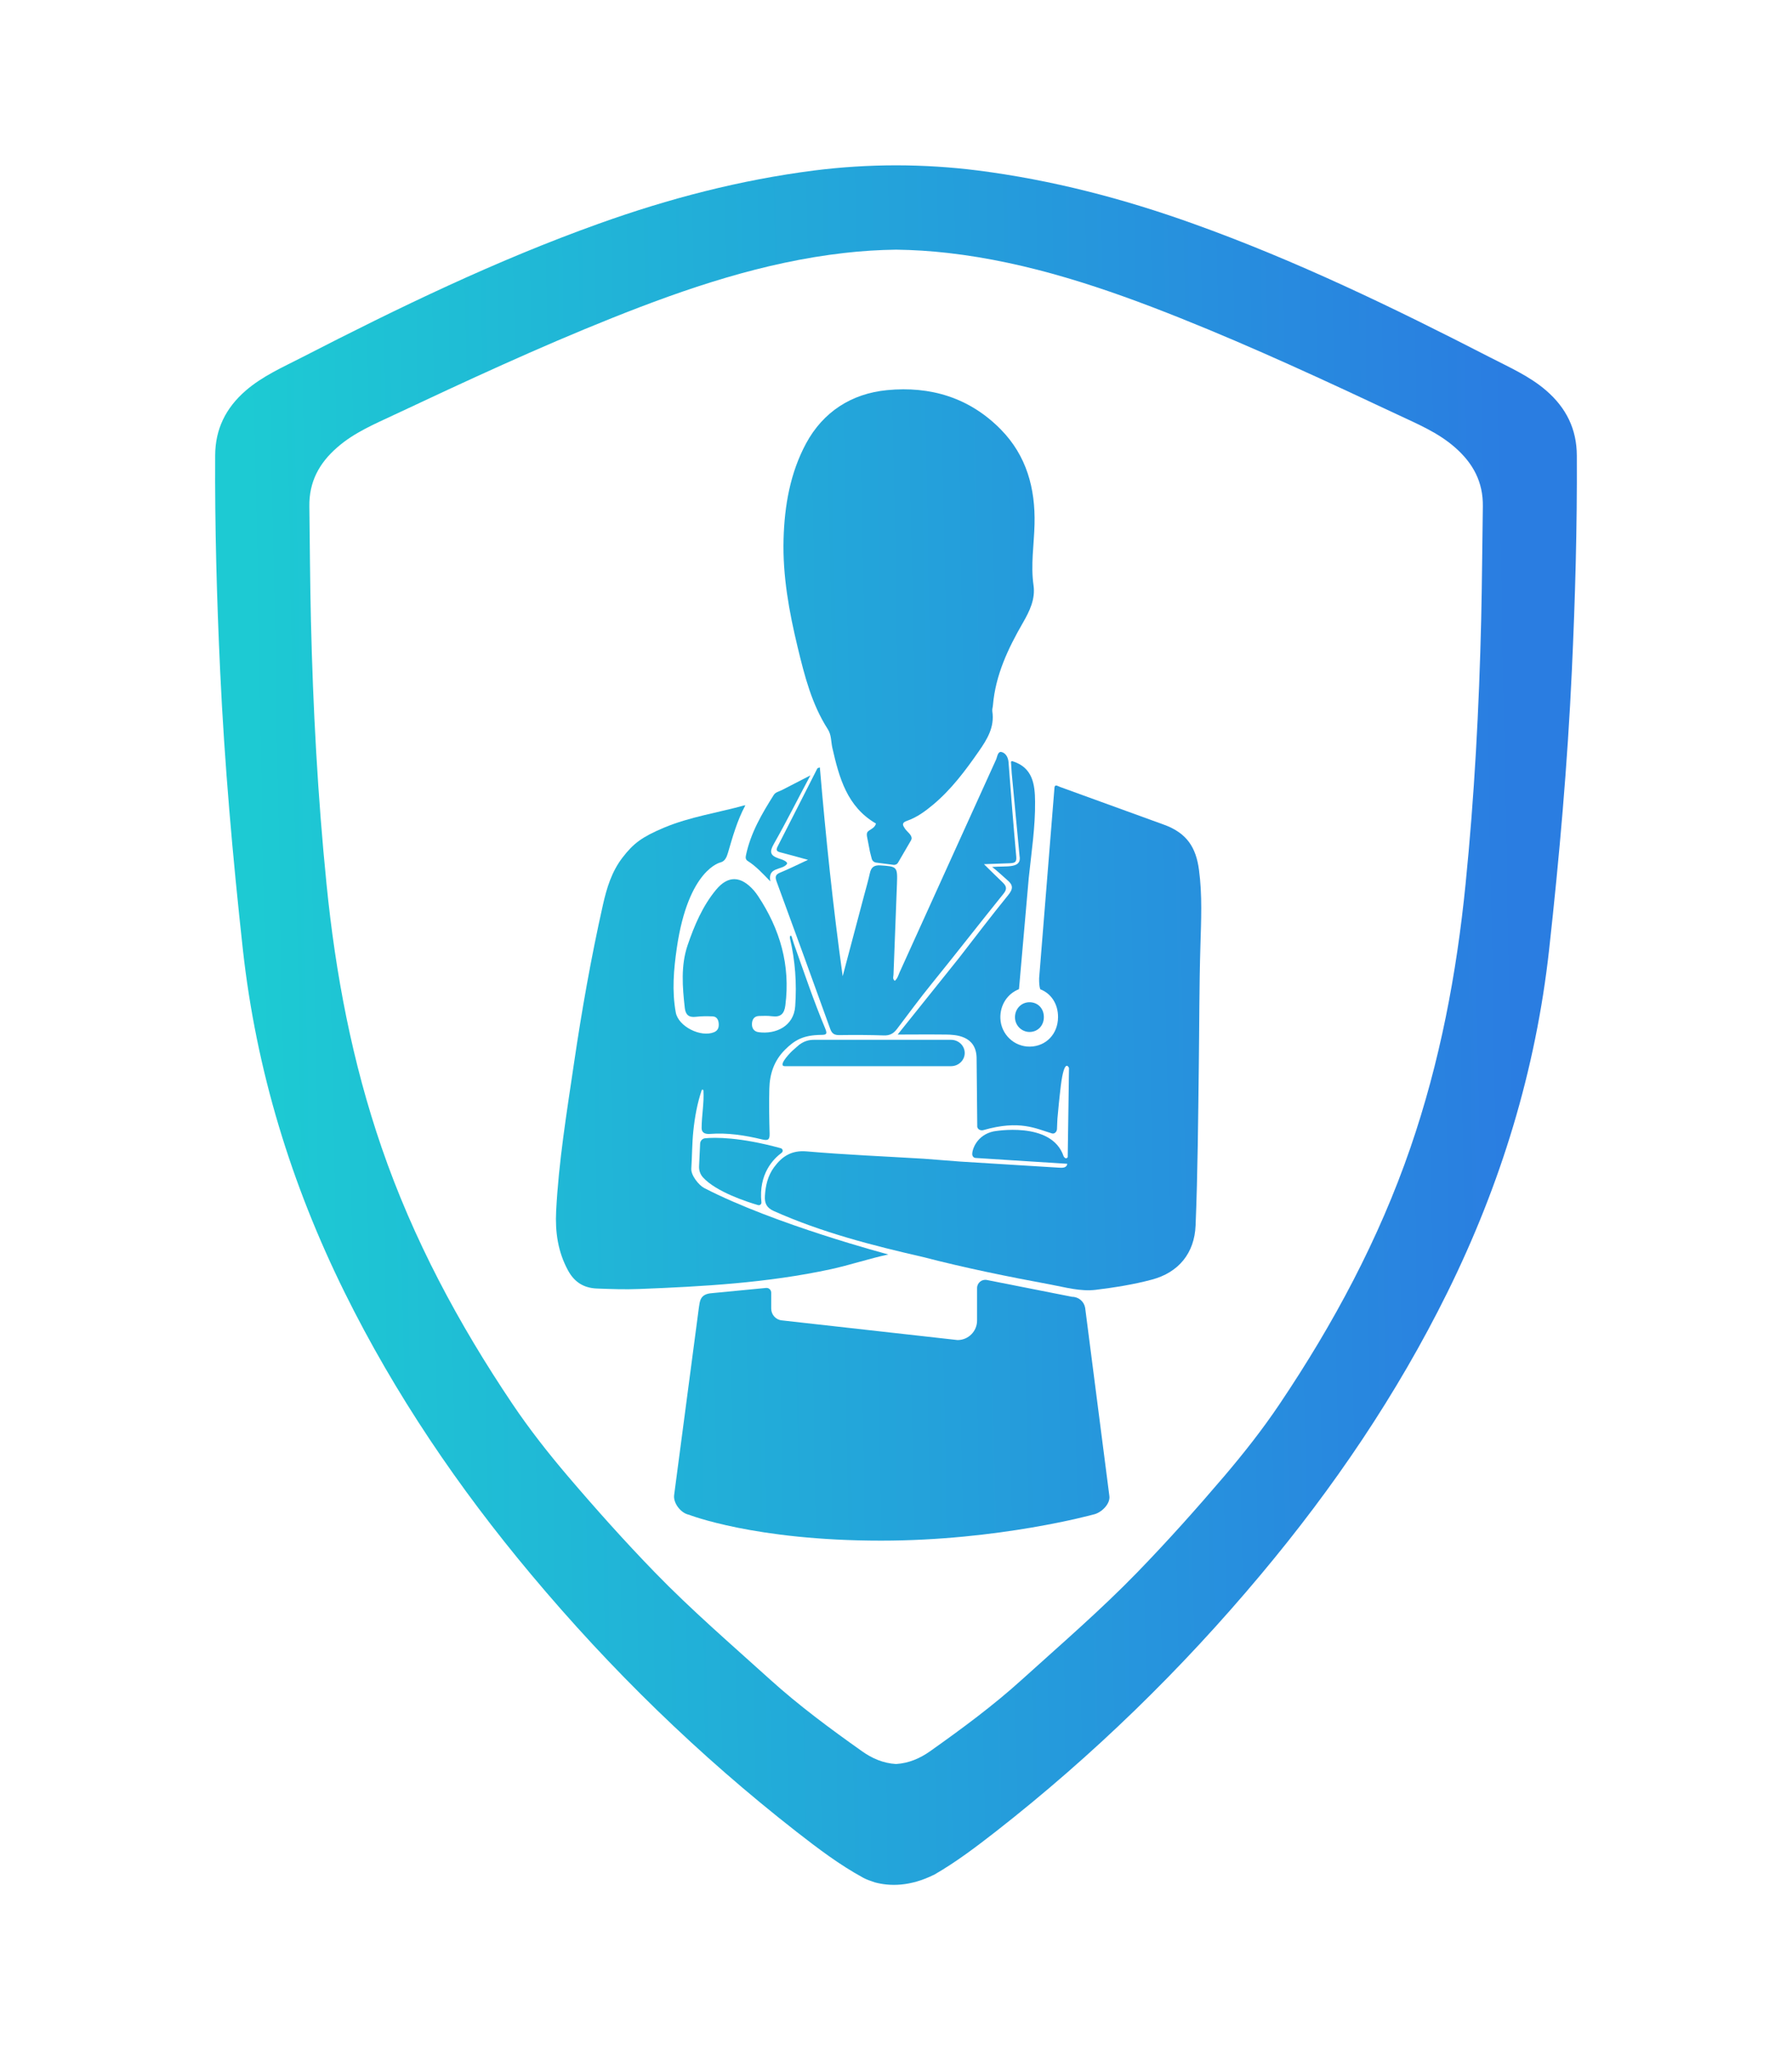
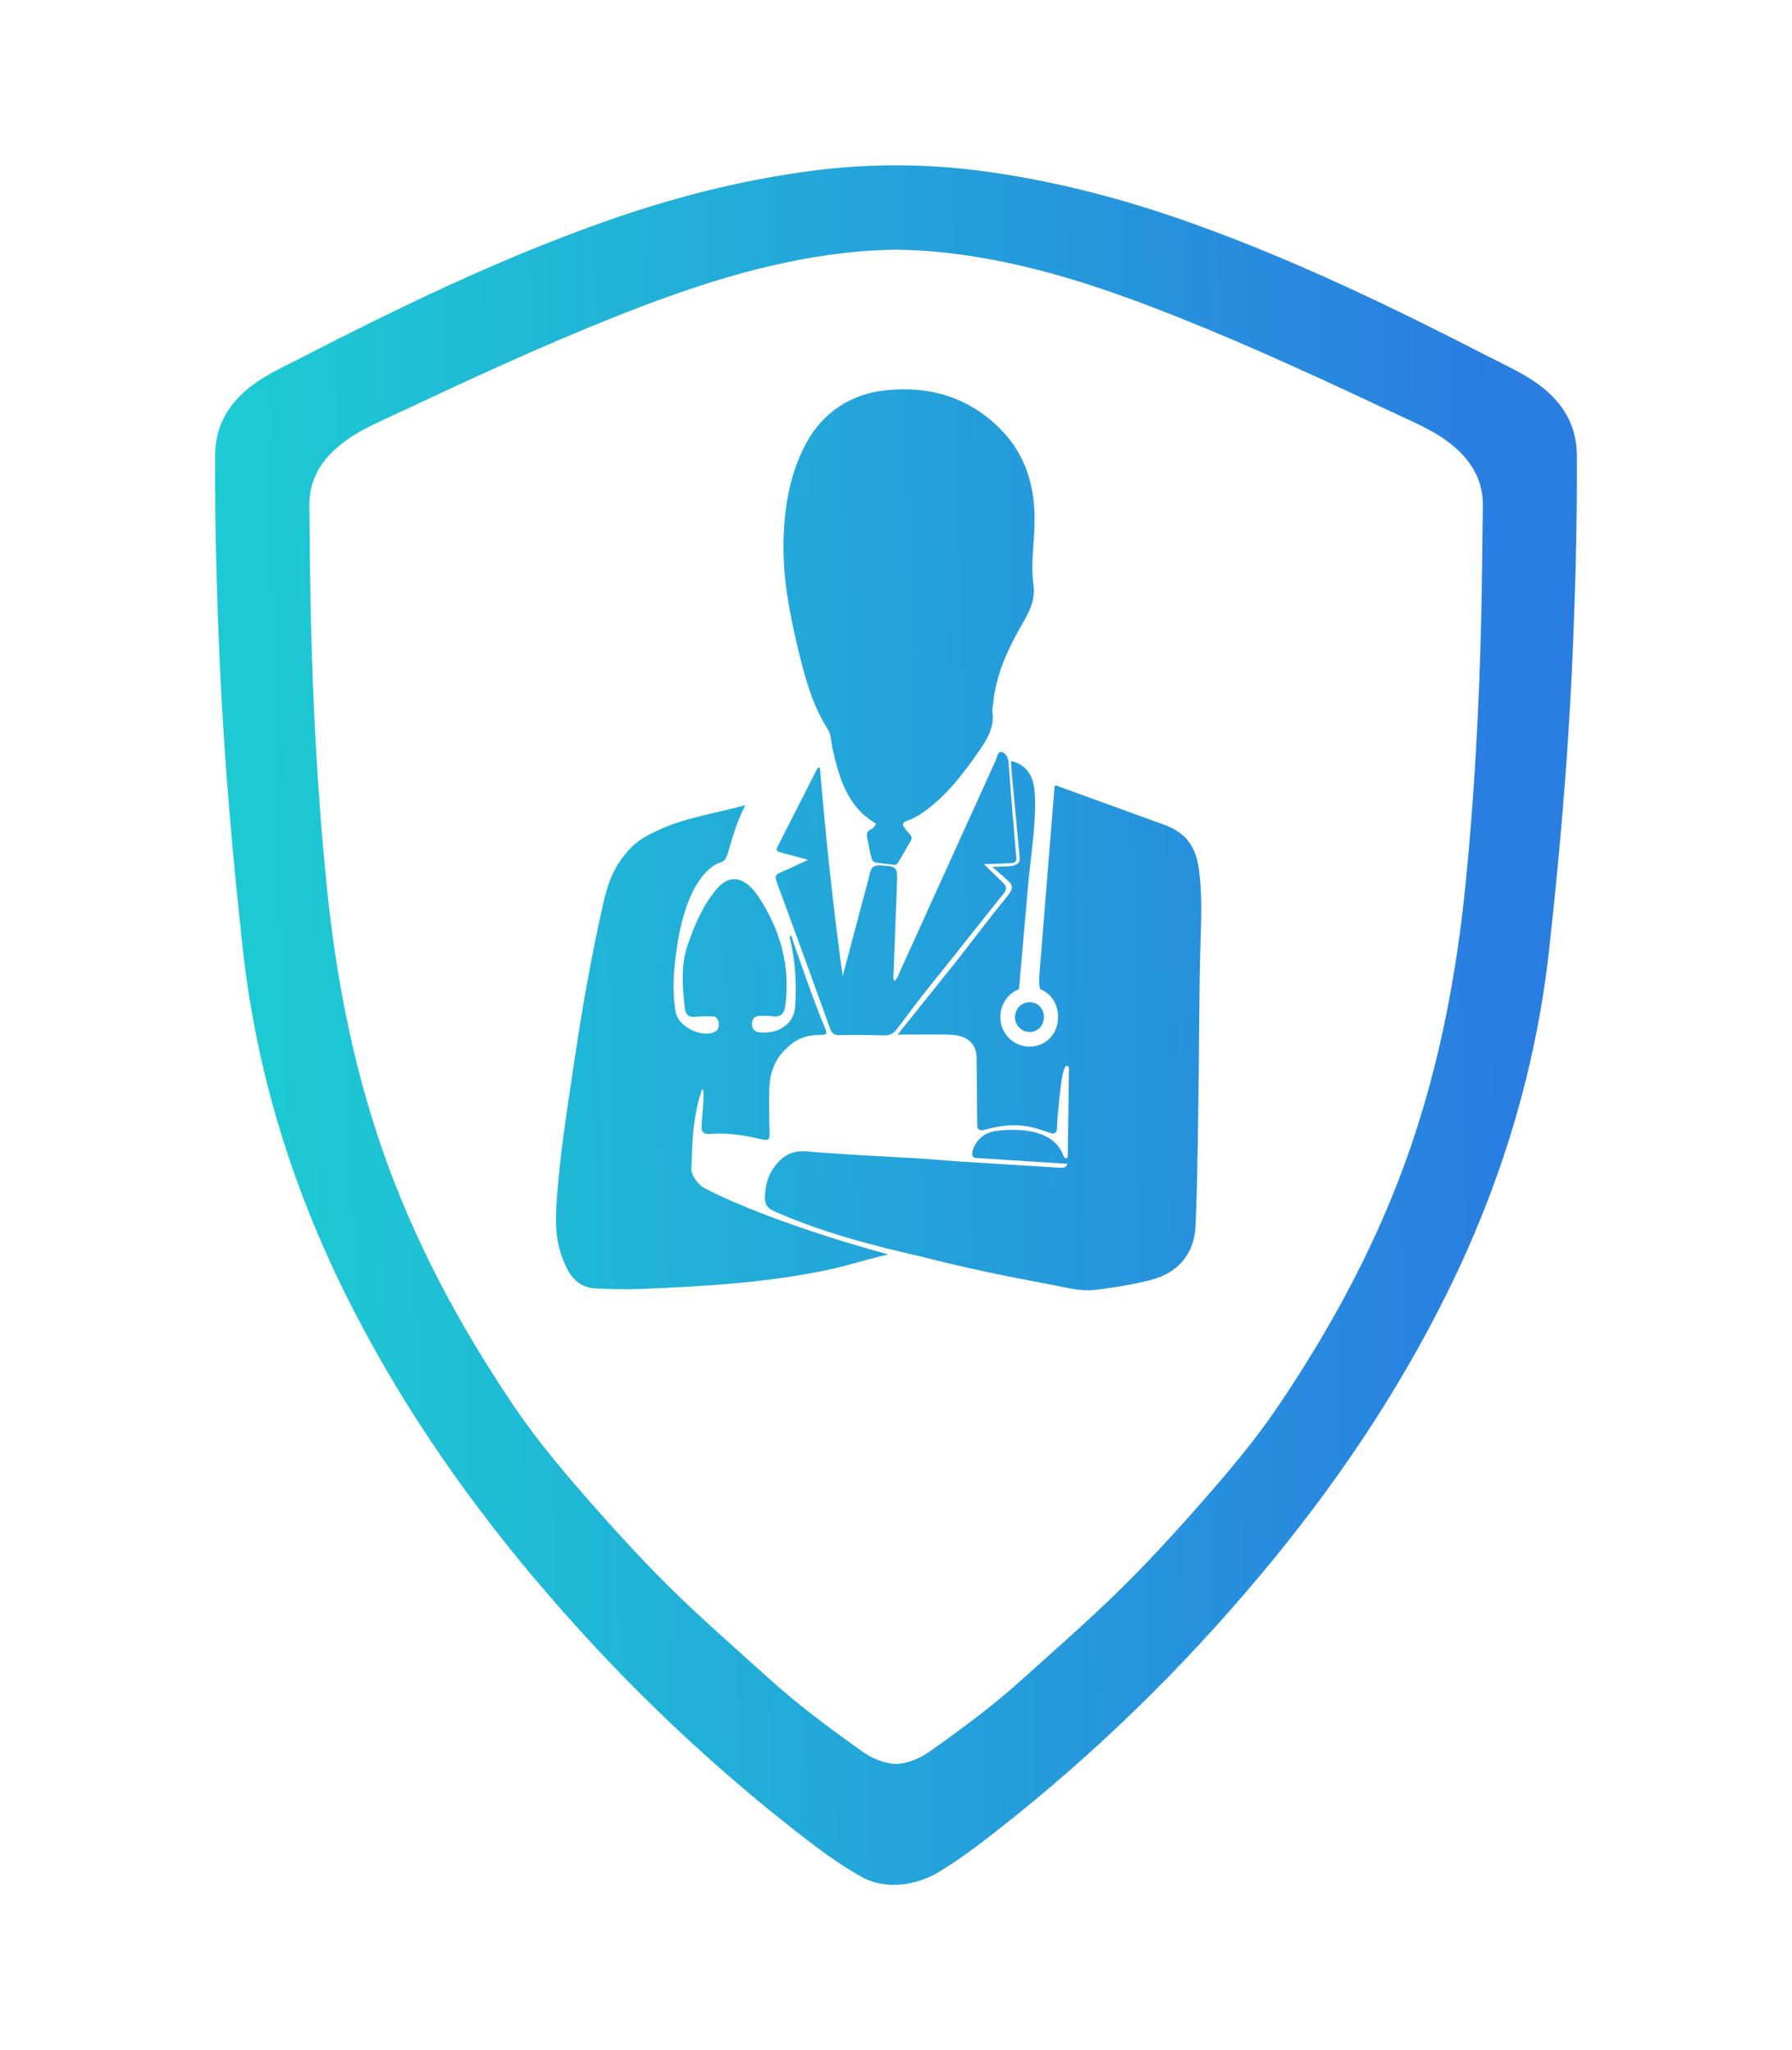
<svg xmlns="http://www.w3.org/2000/svg" version="1.1" x="0px" y="0px" viewBox="0 0 371.36 424.88" style="enable-background:new 0 0 371.36 424.88;" xml:space="preserve">
  <style type="text/css">
	.st0{enable-background:new    ;}
	.st1{fill:url(#SVGID_1_);}
	.st2{fill:url(#SVGID_2_);}
	.st3{fill:url(#SVGID_3_);}
	.st4{fill:url(#SVGID_4_);}
	.st5{fill:url(#SVGID_5_);}
	.st6{fill:url(#SVGID_6_);}
	.st7{fill:url(#SVGID_7_);}
	.st8{fill:url(#SVGID_8_);}
	.st9{fill:url(#SVGID_9_);}
	.st10{fill:url(#SVGID_10_);}
	.st11{fill:url(#SVGID_11_);}
	.st12{fill:url(#SVGID_12_);}
	.st13{fill:url(#SVGID_13_);}
	.st14{fill:url(#SVGID_14_);}
	.st15{fill:url(#SVGID_15_);}
	.st16{fill:url(#SVGID_16_);}
	.st17{fill:url(#SVGID_17_);}
	.st18{fill:url(#SVGID_18_);}
	.st19{fill:url(#SVGID_19_);}
	.st20{fill:url(#SVGID_20_);}
	.st21{fill:url(#SVGID_21_);}
	.st22{fill:url(#SVGID_22_);}
	.st23{fill:url(#SVGID_23_);}
	.st24{fill:url(#SVGID_24_);}
	.st25{fill:url(#SVGID_25_);}
	.st26{fill:url(#SVGID_26_);}
	.st27{fill:url(#SVGID_27_);}
	.st28{fill:url(#SVGID_28_);}
	.st29{fill:url(#SVGID_29_);}
	.st30{fill:url(#SVGID_30_);}
	.st31{fill:url(#SVGID_31_);}
	.st32{fill:url(#SVGID_32_);}
	.st33{fill:url(#SVGID_33_);}
	.st34{fill:url(#SVGID_34_);}
	.st35{fill:url(#SVGID_35_);}
	.st36{fill:url(#SVGID_36_);}
	.st37{fill:url(#SVGID_37_);}
	.st38{fill:url(#SVGID_38_);}
	.st39{fill:url(#SVGID_39_);}
	.st40{fill:url(#SVGID_40_);}
	.st41{fill:url(#SVGID_41_);}
	.st42{fill:url(#SVGID_42_);}
	.st43{fill:url(#SVGID_43_);}
	.st44{fill:url(#SVGID_44_);}
	.st45{fill:url(#SVGID_45_);}
	.st46{fill:url(#SVGID_46_);}
	.st47{fill:url(#SVGID_47_);}
	.st48{fill:url(#SVGID_48_);}
	.st49{fill:url(#SVGID_49_);}
	.st50{fill:url(#SVGID_50_);}
	.st51{fill:url(#SVGID_51_);}
	.st52{fill:url(#SVGID_52_);}
	.st53{fill:url(#SVGID_53_);}
	.st54{fill:url(#SVGID_54_);}
	.st55{fill:url(#SVGID_55_);}
	.st56{fill:url(#SVGID_56_);}
	.st57{fill:url(#SVGID_57_);}
	.st58{fill:url(#SVGID_58_);}
	.st59{fill:url(#SVGID_59_);}
	.st60{fill:url(#SVGID_60_);}
	.st61{fill:url(#SVGID_61_);}
	.st62{fill:url(#SVGID_62_);}
	.st63{fill:url(#SVGID_63_);}
	.st64{fill:url(#SVGID_64_);}
	.st65{fill:url(#SVGID_65_);}
	.st66{fill:url(#SVGID_66_);}
	.st67{fill:url(#SVGID_67_);}
	.st68{fill:url(#SVGID_68_);}
	.st69{fill:url(#SVGID_69_);}
	.st70{fill:url(#SVGID_70_);}
	.st71{fill:url(#SVGID_71_);}
	.st72{fill:url(#SVGID_72_);}
	.st73{fill:url(#SVGID_73_);}
	.st74{fill:url(#SVGID_74_);}
	.st75{fill:url(#SVGID_75_);}
	.st76{fill:url(#SVGID_76_);}
	.st77{fill:url(#SVGID_77_);}
	.st78{fill:url(#SVGID_78_);}
	.st79{fill:url(#SVGID_79_);}
	.st80{fill:url(#SVGID_80_);}
	.st81{fill:url(#SVGID_81_);}
	.st82{fill:url(#SVGID_82_);}
	.st83{fill:url(#SVGID_83_);}
	.st84{fill:url(#SVGID_84_);}
	.st85{fill:url(#SVGID_85_);}
	.st86{fill:url(#SVGID_86_);}
	.st87{fill:url(#SVGID_87_);}
	.st88{fill:url(#SVGID_88_);}
	.st89{fill:url(#SVGID_89_);}
	.st90{fill:url(#SVGID_90_);}
	.st91{fill:url(#SVGID_91_);}
	.st92{fill:url(#SVGID_92_);}
	.st93{fill:url(#SVGID_93_);}
	.st94{fill:url(#SVGID_94_);}
	.st95{fill:url(#SVGID_95_);}
	.st96{fill:url(#SVGID_96_);}
	.st97{fill:url(#SVGID_97_);}
	.st98{fill:url(#SVGID_98_);}
	.st99{fill:url(#SVGID_99_);}
	.st100{fill:url(#SVGID_100_);}
	.st101{fill:url(#SVGID_101_);}
	.st102{fill:url(#SVGID_102_);}
	.st103{fill:url(#SVGID_103_);}
	.st104{fill:url(#SVGID_104_);}
	.st105{fill:url(#SVGID_105_);}
	.st106{fill:url(#SVGID_106_);}
	.st107{fill:url(#SVGID_107_);}
	.st108{fill:url(#SVGID_108_);}
	.st109{fill:url(#SVGID_109_);}
	.st110{fill:url(#SVGID_110_);}
	.st111{fill:url(#SVGID_111_);}
	.st112{fill:url(#SVGID_112_);}
	.st113{fill:url(#SVGID_113_);}
	.st114{fill:url(#SVGID_114_);}
	.st115{fill:url(#SVGID_115_);}
	.st116{fill:url(#SVGID_116_);}
	.st117{fill:url(#SVGID_117_);}
	.st118{fill:url(#SVGID_118_);}
	.st119{fill:url(#SVGID_119_);}
	.st120{fill:url(#SVGID_120_);}
</style>
  <g id="Mesa_de_trabajo_1_copia_2_1_" class="st0">
    <g id="Rectángulo_1_copia_3__x2B__Rectángulo_1_copia_4_xA0_Imagen_1_">
	</g>
    <g id="Capa_2_copia_xA0_Imagen_1_">
	</g>
  </g>
  <g id="Mesa_de_trabajo_1_copia_3_1_" class="st0">
    <g id="isotipo-color-01__x28_1_x29___x2B__Rectángulo_1_copia_xA0_Imagen_3_">
	</g>
    <g id="Capa_2_xA0_Imagen_3_">
	</g>
    <g id="logo-solo-letra-color-01__x28_1_x29___x2B__Rectángulo_1_xA0_Imagen_3_">
	</g>
    <g id="Médicos_de_Excelencia__x2B__Rectángulo_1_copia_2_xA0_Imagen_3_">
	</g>
  </g>
  <g id="Mesa_de_trabajo_1_1_" class="st0">
    <g id="logo-solo-letra-color-01__x28_1_x29___x2B__Rectángulo_1_xA0_Imagen_1_">
	</g>
    <g id="Médicos_de_Excelencia__x2B__Rectángulo_1_copia_2_xA0_Imagen_1_">
	</g>
  </g>
  <g id="Mesa_de_trabajo_1_copia_1_" class="st0">
    <g id="isotipo-color-01__x28_1_x29___x2B__Rectángulo_1_copia_xA0_Imagen_1_">
	</g>
    <g id="Capa_2_xA0_Imagen_1_">
	</g>
    <g>
      <g>
        <linearGradient id="SVGID_1_" gradientUnits="userSpaceOnUse" x1="55.023" y1="294.908" x2="317.642" y2="289.882">
          <stop offset="0" style="stop-color:#1DCAD3" />
          <stop offset="0.994" style="stop-color:#2A7DE1" />
        </linearGradient>
-         <path class="st1" d="M139.71,309.77l5.11-38.72c0.22-1.33,0.17-2.88,2.71-3.06l11.22-1.08c0.57-0.06,1.07,0.4,1.07,0.98v3.3     c0,1.25,0.94,2.31,2.18,2.44l36.44,4.08c2.23,0,4.04-1.81,4.04-4.05v-6.72c0-1.08,0.98-1.89,2.03-1.68l17.67,3.49     c1.34,0,2.48,0.97,2.7,2.29l5.01,38.93c0.28,1.67-1.66,3.57-3.33,3.9c0,0-19.55,5.41-43.99,5.41c-26.17,0-39.8-5.37-39.8-5.37     C141.08,313.59,139.44,311.44,139.71,309.77z" />
        <g>
          <linearGradient id="SVGID_2_" gradientUnits="userSpaceOnUse" x1="52.706" y1="173.798" x2="315.324" y2="168.772">
            <stop offset="0" style="stop-color:#1DCAD3" />
            <stop offset="0.994" style="stop-color:#2A7DE1" />
          </linearGradient>
-           <path class="st2" d="M160.36,174.9c-0.96,1.68-0.73,2.4,1.01,3c0.56,0.19,1.22,0.35,1.65,0.8c0.1,0.11,0.11,0.29,0.02,0.4      c-1.02,1.29-3.99,0.5-3.4,3.56c0,0,0,0,0,0c-1.55-1.59-2.93-3.12-4.67-4.22c-0.5-0.31-0.48-0.74-0.37-1.26      c0.97-4.59,3.29-8.55,5.75-12.44c0.37-0.59,1.11-0.71,1.69-1.01c1.97-1.01,3.93-2.03,5.9-3.04      C165.4,165.43,163.01,170.24,160.36,174.9z" />
          <linearGradient id="SVGID_3_" gradientUnits="userSpaceOnUse" x1="53.603" y1="220.689" x2="316.221" y2="215.663">
            <stop offset="0" style="stop-color:#1DCAD3" />
            <stop offset="0.994" style="stop-color:#2A7DE1" />
          </linearGradient>
-           <path class="st3" d="M197.08,220.95h-34.44c-1.38,0,0.56-2.24,1.54-3.17l0.96-0.85c1.33-1.25,2.61-1.44,3.55-1.44h28.39      c1.57,0,2.84,1.22,2.84,2.73l0,0C199.92,219.72,198.65,220.95,197.08,220.95z" />
          <linearGradient id="SVGID_4_" gradientUnits="userSpaceOnUse" x1="53.565" y1="218.715" x2="316.184" y2="213.689">
            <stop offset="0" style="stop-color:#1DCAD3" />
            <stop offset="0.994" style="stop-color:#2A7DE1" />
          </linearGradient>
          <path class="st4" d="M163.7,194.44c1.1,4.67,1.43,9.33,1.09,14.1c-0.29,4.12-4,5.84-7.56,5.37c-0.94-0.12-1.4-0.77-1.4-1.63      c0-0.91,0.38-1.69,1.46-1.73c0.91-0.03,1.83-0.06,2.72,0.06c1.77,0.23,2.52-0.52,2.74-2.26c1.07-8.32-1.1-15.78-5.65-22.65      c-0.22-0.34-0.62-0.87-0.88-1.17c-2.67-3.02-5.32-3.16-7.83-0.14c-2.8,3.38-4.51,7.43-5.9,11.51      c-1.42,4.18-1.07,8.62-0.58,12.98c0.16,1.41,0.83,2.02,2.3,1.84c1.13-0.14,2.29-0.13,3.44-0.09c0.89,0.03,1.23,0.69,1.29,1.49      c0.06,0.78-0.14,1.44-0.94,1.78c-2.74,1.16-7.42-1.15-7.96-4.09c-0.81-4.45-0.43-8.9,0.22-13.37c2.39-16.41,9.1-17.73,9.1-17.73      c0.85-0.24,1.22-1.04,1.48-1.92c0.98-3.35,1.92-6.72,3.58-9.82c0.03-0.05-0.02-0.1-0.07-0.09c-5.58,1.55-11.41,2.4-16.74,4.64      c-4.55,1.92-6.32,3.24-8.56,6.14c-2.29,2.95-3.32,6.37-4.11,9.88c-2.45,10.91-4.39,21.93-6.02,33      c-1.49,10.12-3.15,20.22-3.67,30.46c-0.22,4.34,0.37,8.44,2.47,12.29c1.31,2.41,3.26,3.64,5.99,3.74c2.9,0.11,5.79,0.22,8.7,0.1      c13.33-0.52,26.62-1.27,39.71-4.09c3.82-0.82,8.16-2.26,11.98-3.07c0,0-23.56-6.21-38.17-13.77c-1.09-0.56-2.77-2.63-2.67-4.02      c0.17-2.6,0.15-5.21,0.42-7.8c0.3-2.86,0.8-5.69,1.73-8.44c0.06-0.19,0.35-0.15,0.36,0.05c0.17,2.58-0.37,5.19-0.37,7.8      c0,0.9,0.64,1.28,1.73,1.2c3.66-0.28,7.26,0.29,10.8,1.14c1.22,0.29,1.6,0.07,1.56-1.21c-0.09-3.09-0.14-6.18-0.06-9.27      c0.07-3.05,0.96-5.81,3.21-8.07c2.09-2.1,3.87-3.06,7.47-3.11c1.04-0.01,1.42-0.09,0.92-1.28c-2.41-5.76-4.4-11.67-6.49-17.55      l-0.52-1.65C164.05,193.99,163.63,193.64,163.7,194.44z" />
          <linearGradient id="SVGID_5_" gradientUnits="userSpaceOnUse" x1="52.976" y1="187.929" x2="315.594" y2="182.903">
            <stop offset="0" style="stop-color:#1DCAD3" />
            <stop offset="0.994" style="stop-color:#2A7DE1" />
          </linearGradient>
          <path class="st5" d="M160.93,182.67c3.74,10.17,7.45,20.36,11.12,30.56c0.35,0.96,0.84,1.29,1.85,1.28      c3.09-0.04,6.18-0.04,9.27,0.07c1.24,0.04,2-0.4,2.73-1.36c2.37-3.13,4.7-6.31,7.17-9.35c5.03-6.2,9.92-12.5,14.93-18.71      c0.8-1,0.5-1.6-0.26-2.33c-1.23-1.18-2.45-2.37-3.83-3.74c2.07-0.09,3.6-0.11,5.29-0.19c1.03-0.05,1.52-0.14,1.4-1.39      c-0.59-6.51-1.11-13.04-1.6-19.56c-0.08-1.06-0.64-1.91-1.44-2.1c-0.8-0.19-0.88,0.98-1.15,1.58      c-6.67,14.67-13.3,29.35-19.96,44.02c-0.28,0.62-0.44,1.34-1.03,1.82c-0.5-0.43-0.28-0.86-0.26-1.25      c0.24-6.29,0.49-12.59,0.72-18.88c0.13-3.53,0.02-3.58-3.44-3.8c-1.27-0.08-1.9,0.36-2.17,1.59c-0.35,1.6-0.81,3.17-1.23,4.75      c-1.47,5.54-2.94,11.09-4.41,16.63c-2-14.41-3.5-28.79-4.73-43.28c-0.32,0.13-0.48,0.14-0.52,0.22      c-2.75,5.39-5.47,10.8-8.24,16.19c-0.43,0.84-0.08,1.03,0.62,1.21c1.73,0.45,3.45,0.93,5.68,1.54c-2.2,1.02-3.9,1.88-5.66,2.6      C160.76,181.18,160.55,181.63,160.93,182.67z" />
          <linearGradient id="SVGID_6_" gradientUnits="userSpaceOnUse" x1="53.472" y1="213.839" x2="316.09" y2="208.813">
            <stop offset="0" style="stop-color:#1DCAD3" />
            <stop offset="0.994" style="stop-color:#2A7DE1" />
          </linearGradient>
          <path class="st6" d="M210.34,210.93c0.06,1.65,1.43,2.96,3.07,2.93c1.67-0.03,2.9-1.32,2.91-3.06c0.01-1.83-1.27-3.13-3.03-3.1      C211.58,207.73,210.27,209.16,210.34,210.93z" />
          <linearGradient id="SVGID_7_" gradientUnits="userSpaceOnUse" x1="54.062" y1="244.679" x2="316.68" y2="239.653">
            <stop offset="0" style="stop-color:#1DCAD3" />
            <stop offset="0.994" style="stop-color:#2A7DE1" />
          </linearGradient>
-           <path class="st7" d="M161.98,238.9c-1.66,1.22-4.82,4.35-4.19,10.26c0.04,0.39-0.33,0.69-0.7,0.58      c-2.27-0.66-8.68-2.74-11.41-5.74c-0.57-0.63-0.85-1.46-0.81-2.31l0.22-4.7c0.03-0.57,0.46-1.04,1.03-1.1      c2.02-0.19,7.16-0.28,15.7,2.07C162.24,238.09,162.33,238.64,161.98,238.9z" />
          <linearGradient id="SVGID_8_" gradientUnits="userSpaceOnUse" x1="53.508" y1="215.718" x2="316.126" y2="210.692">
            <stop offset="0" style="stop-color:#1DCAD3" />
            <stop offset="0.994" style="stop-color:#2A7DE1" />
          </linearGradient>
          <path class="st8" d="M219.69,163.09c-0.56-0.21-1.19-0.72-1.19,0.4l-3.16,39.24c-0.01,1,0.04,1.7,0.23,2.28      c2.24,0.86,3.71,3.03,3.69,5.79c-0.02,3.47-2.47,6.04-5.82,6.1c-3.28,0.05-6.01-2.56-6.13-5.86c-0.1-2.78,1.5-5.13,3.84-6.04      c0.02-0.1,0.04-0.19,0.04-0.29l2-22.77c0.55-5.31,1.37-10.54,1.31-15.83c-0.03-3.53-0.47-7.01-4.61-8.34      c-0.38-0.09-0.42,0.11-0.36,0.41c0.05,0.71,0.08,1.44,0.14,2.15l1.61,17.02c0.51,2.75-2.68,2.05-5.68,2.32      c0.83,0.58,2.56,2.23,3.07,2.65c1.33,1.09,1.32,1.88,0.24,3.2c-3.46,4.25-6.78,8.63-10.14,12.96      c-4.2,5.23-8.4,10.48-12.75,15.92c0,0,7.51-0.04,10.01,0c1.98,0.03,6.22,0.19,6.35,4.77c0,0.01,0.09,9.59,0.14,14.37      c0.13,0.56,0.72,0.82,1.31,0.65c7.5-2.14,10.78-0.31,14.19,0.7c0.51,0.15,1.01-0.36,1.02-0.93c0-0.36,0.02-0.79,0.05-1.26      c0.02-0.6,0.06-1.2,0.13-1.8c0.24-2.8,0.62-5.96,0.62-5.96c0.76-5.96,1.69-3.61,1.69-3.61l-0.03,1.96c0,0.24,0,0.48-0.01,0.72      l0,0.27l-0.23,15.54c-0.43,0.6-0.85-0.2-0.85-0.2c-2.48-7.41-14.53-5.15-14.53-5.15c-3.49,0.76-4.46,3.82-4.4,4.77      c0.03,0.4,0.32,0.71,0.67,0.73l19.01,1.21c-0.09,0.91-1.06,0.85-1.77,0.8c-6.79-0.41-13.6-0.83-20.39-1.26l-7.6-0.59      c-8.08-0.49-16.18-0.82-24.26-1.52c-3.11-0.26-5.06,1.02-6.73,3.28c-1.3,1.77-1.77,3.79-1.9,5.96c-0.09,1.5,0.35,2.44,1.82,3.11      c9.93,4.44,20.41,7.13,30.98,9.55c8.72,2.26,17.56,4.06,26.43,5.7c3.08,0.58,6.16,1.47,9.34,1.09c3.91-0.49,7.79-1.09,11.6-2.11      c5.56-1.47,8.85-5.49,9.08-11.21c0.45-11.02,0.53-22.05,0.67-33.07c0.11-8.29,0.08-16.59,0.33-24.88      c0.15-5.26,0.41-10.55-0.3-15.8c-0.61-4.52-2.43-7.61-7.35-9.36L219.69,163.09z" />
          <linearGradient id="SVGID_9_" gradientUnits="userSpaceOnUse" x1="51.916" y1="132.523" x2="314.534" y2="127.497">
            <stop offset="0" style="stop-color:#1DCAD3" />
            <stop offset="0.994" style="stop-color:#2A7DE1" />
          </linearGradient>
          <path class="st9" d="M207.39,88.99c-6.49-6.6-14.59-9.01-23.57-8.14c-7.38,0.72-13.25,4.51-16.78,11.05      c-3.29,6.11-4.47,12.9-4.66,19.82c-0.21,7.64,1.15,15.07,2.93,22.46c1.43,5.91,2.91,11.76,6.25,16.96      c0.75,1.17,0.64,2.56,0.93,3.85c1.41,6.15,3.02,12.19,9.04,15.68c-0.01,0.05-0.03,0.09-0.05,0.13c-0.14,0.46-0.5,0.75-0.84,0.97      c-0.81,0.54-1.09,0.59-0.98,1.53l0.63,3.25l0.36,1.4c0.11,0.43,0.47,0.75,0.91,0.81l3.62,0.47c0.11,0.01,0.23,0,0.34-0.03      c0.24-0.06,0.45-0.2,0.58-0.43l2.69-4.62c0.08-0.14,0.12-0.3,0.13-0.46c-0.05-0.76-0.93-1.31-1.36-1.93      c-0.13-0.19-0.23-0.35-0.31-0.5c-0.26-0.53-0.13-0.86,0.75-1.17c2.03-0.71,3.74-1.97,5.38-3.34c3.76-3.15,6.65-7.02,9.43-11.01      c1.76-2.52,3.33-5.06,2.83-8.34c-0.06-0.4,0.1-0.84,0.13-1.26c0.53-6.26,3.14-11.76,6.22-17.1c1.37-2.38,2.6-4.9,2.19-7.73      c-0.61-4.26,0.11-8.46,0.21-12.68C214.57,101.21,212.74,94.43,207.39,88.99z" />
        </g>
      </g>
      <linearGradient id="SVGID_10_" gradientUnits="userSpaceOnUse" x1="53.493" y1="214.959" x2="316.112" y2="209.933">
        <stop offset="0" style="stop-color:#1DCAD3" />
        <stop offset="0.994" style="stop-color:#2A7DE1" />
      </linearGradient>
      <path class="st10" d="M320.45,80.96c-3.5-3.03-7.68-4.84-11.72-6.93c-20.01-10.29-40.23-20.07-61.45-27.67    c-14.51-5.21-29.32-9.07-44.65-11.03c-5.67-0.72-11.32-1.06-16.95-1.07c-5.63,0.01-11.28,0.35-16.95,1.07    c-15.33,1.96-30.14,5.82-44.65,11.03c-21.23,7.6-41.44,17.38-61.45,27.67c-4.04,2.08-8.22,3.9-11.72,6.93    c-4.1,3.56-6.3,7.94-6.32,13.43c-0.08,14.86,0.34,29.72,1.03,44.57c0.9,19.32,2.6,38.59,4.71,57.81    c2.76,24.99,9.99,48.61,21.1,71.09c10.44,21.11,23.57,40.45,38.67,58.47c16.45,19.66,34.74,37.47,54.94,53.26    c4.44,3.46,8.93,6.88,13.92,9.59c0.74,0.4,1.55,0.63,2.35,0.92c2.98,0.8,7.25,0.95,12.4-1.66c4.47-2.58,8.56-5.69,12.61-8.84    c20.2-15.79,38.49-33.6,54.94-53.26c15.1-18.02,28.23-37.36,38.67-58.47c11.11-22.48,18.34-46.09,21.1-71.09    c2.12-19.22,3.82-38.49,4.71-57.81c0.69-14.85,1.11-29.71,1.03-44.57C326.75,88.9,324.55,84.52,320.45,80.96z M306.95,128.42    c-0.43,18.31-1.41,36.6-3.24,54.83c-1.86,18.61-5.32,36.87-11.43,54.61c-6.53,18.97-15.92,36.47-27.08,53.07    c-3.51,5.23-7.39,10.16-11.48,14.97c-5.82,6.83-11.8,13.52-18.05,19.96c-7.58,7.81-15.84,14.93-23.9,22.22    c-5.95,5.39-12.42,10.16-18.98,14.81c-2.12,1.51-4.44,2.51-7.1,2.68c-2.67-0.16-4.99-1.17-7.1-2.68    c-6.56-4.65-13.03-9.43-18.98-14.81c-8.06-7.29-16.32-14.41-23.9-22.22c-6.25-6.44-12.23-13.13-18.05-19.96    c-4.09-4.81-7.97-9.75-11.48-14.97c-11.16-16.59-20.55-34.1-27.08-53.07c-6.11-17.73-9.57-35.99-11.43-54.61    c-1.83-18.23-2.81-36.52-3.24-54.83c-0.18-7.82-0.22-15.63-0.32-23.46c-0.08-5.07,2-8.95,5.76-12.23    c3.54-3.11,7.81-4.87,11.96-6.83c14.83-6.97,29.69-13.87,44.92-19.96c15.6-6.24,31.46-11.61,48.24-13.52    c3.58-0.41,7.15-0.63,10.71-0.68c3.56,0.05,7.13,0.27,10.71,0.68c16.79,1.91,32.64,7.28,48.24,13.52    c15.23,6.09,30.09,12.99,44.92,19.96c4.15,1.96,8.42,3.72,11.96,6.83c3.75,3.29,5.84,7.17,5.76,12.23    C307.17,112.79,307.13,120.6,306.95,128.42z" />
    </g>
  </g>
</svg>